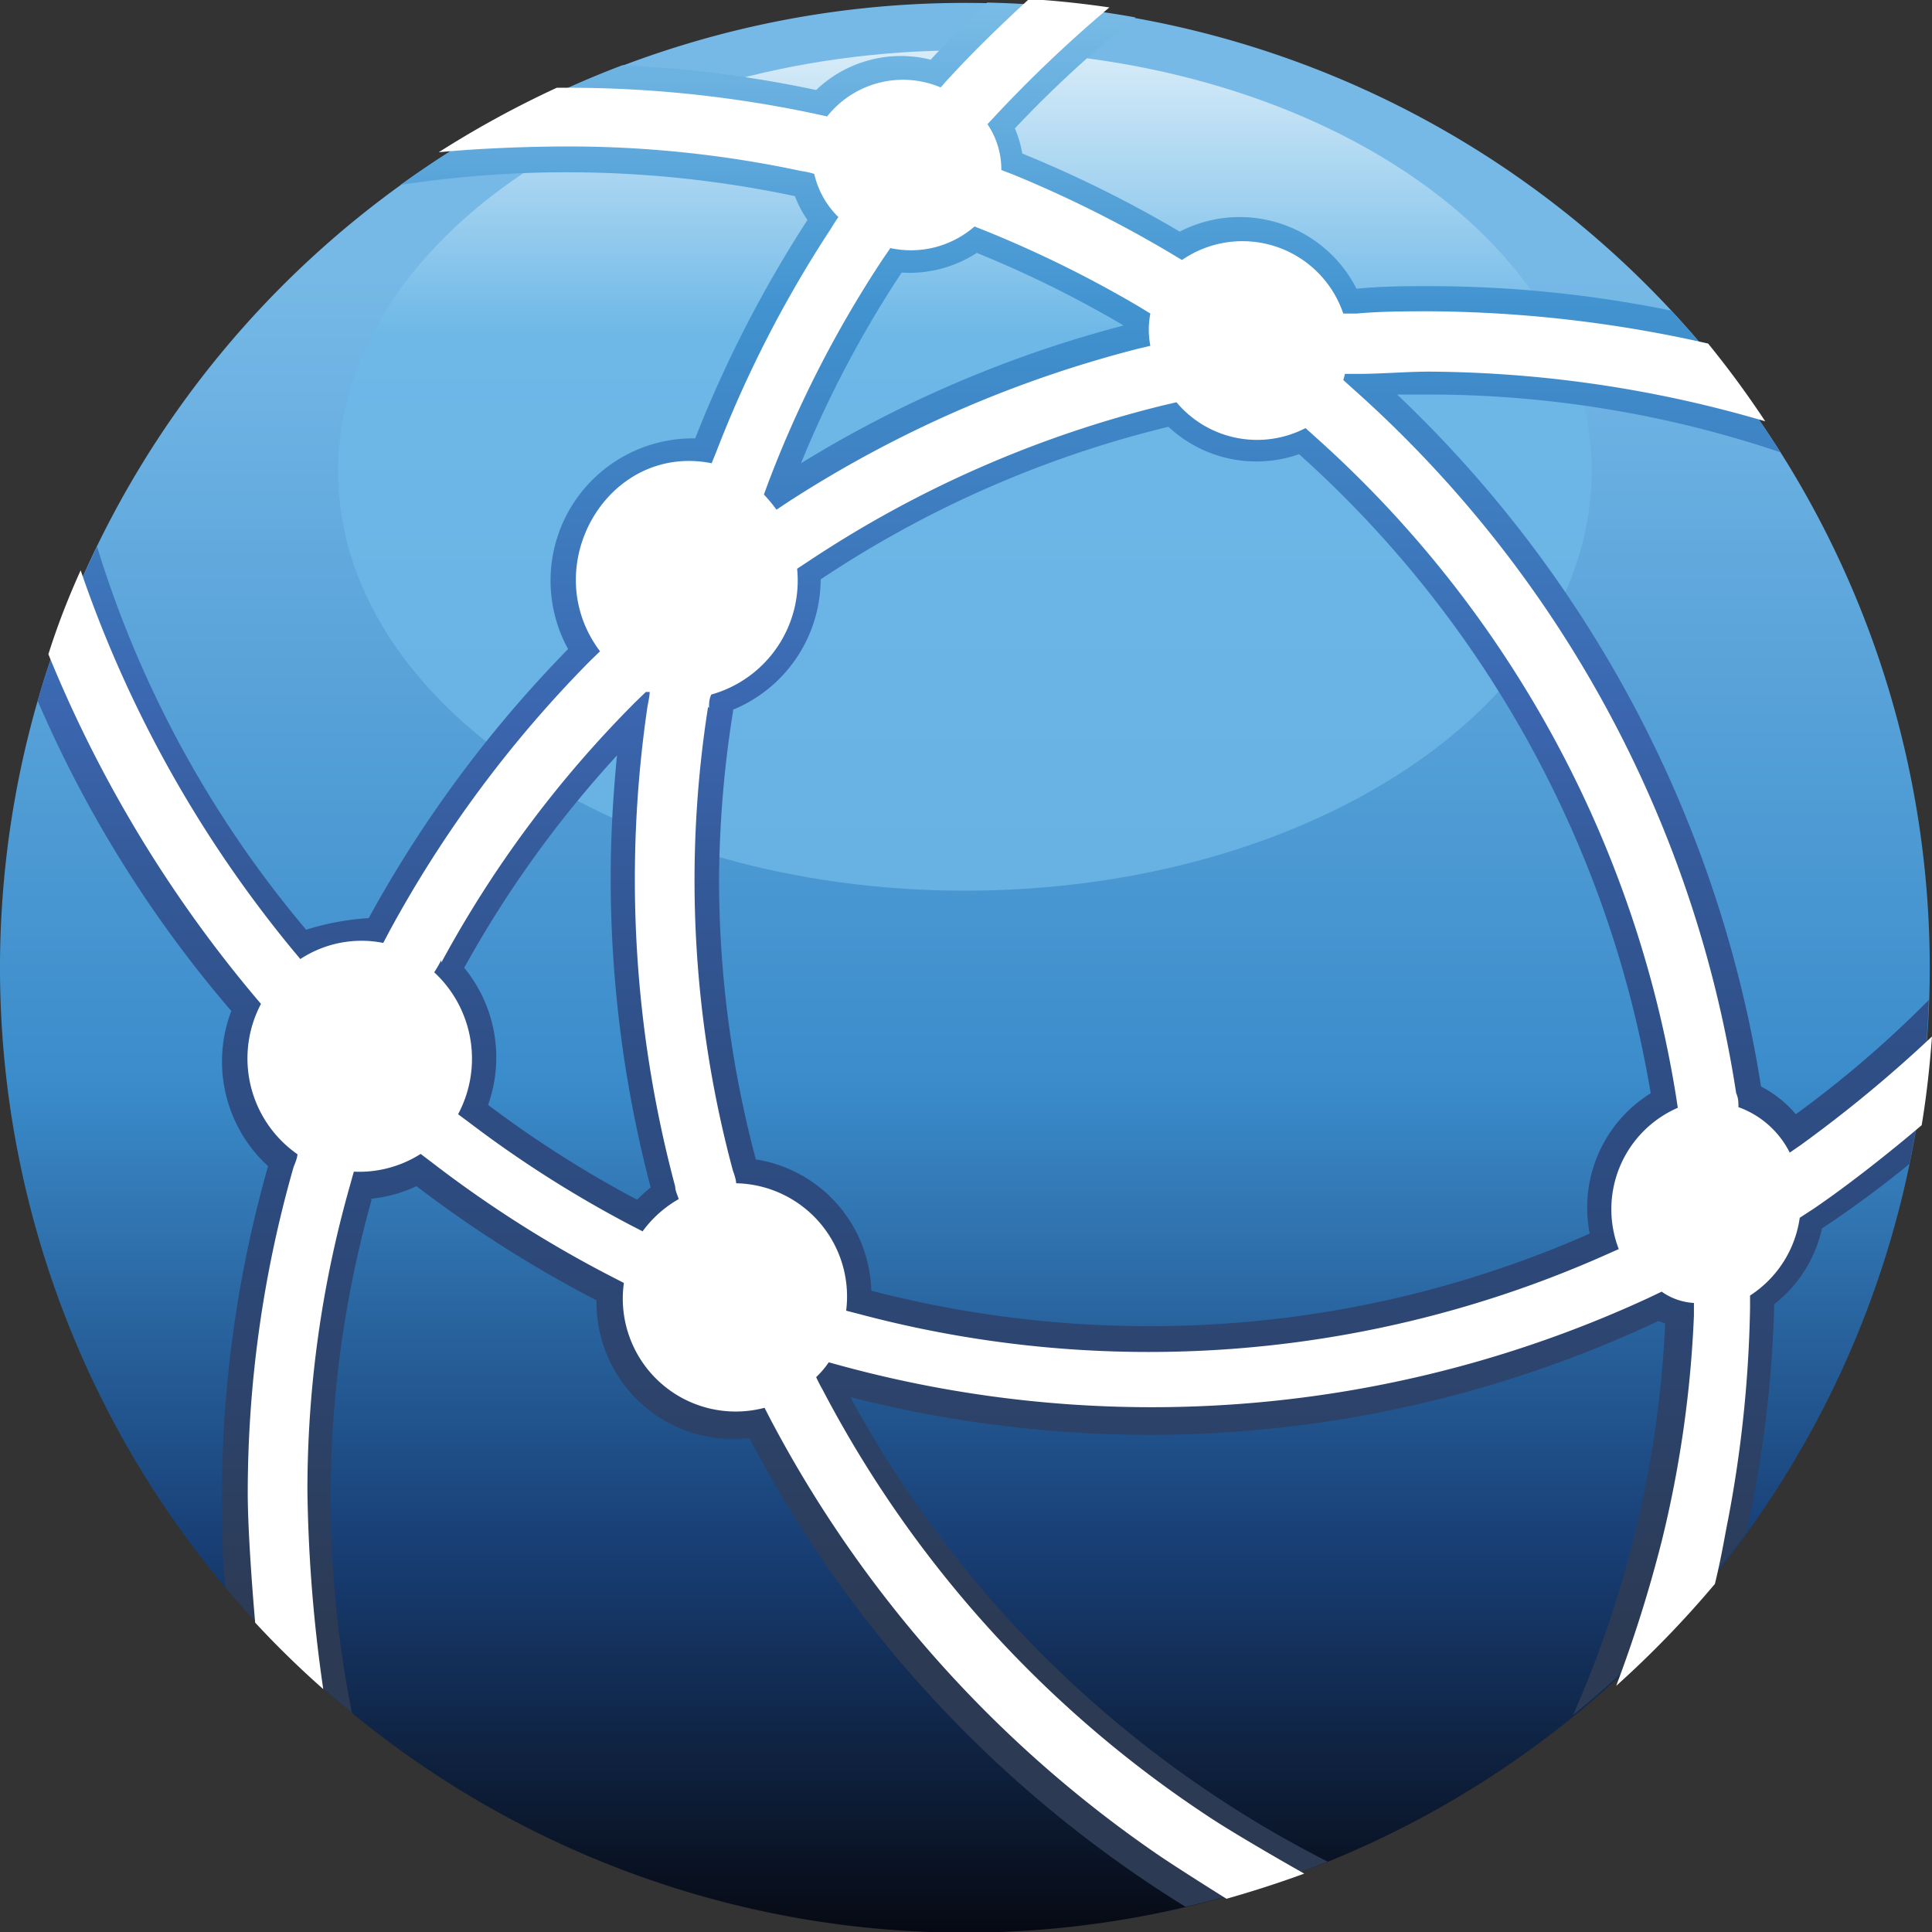
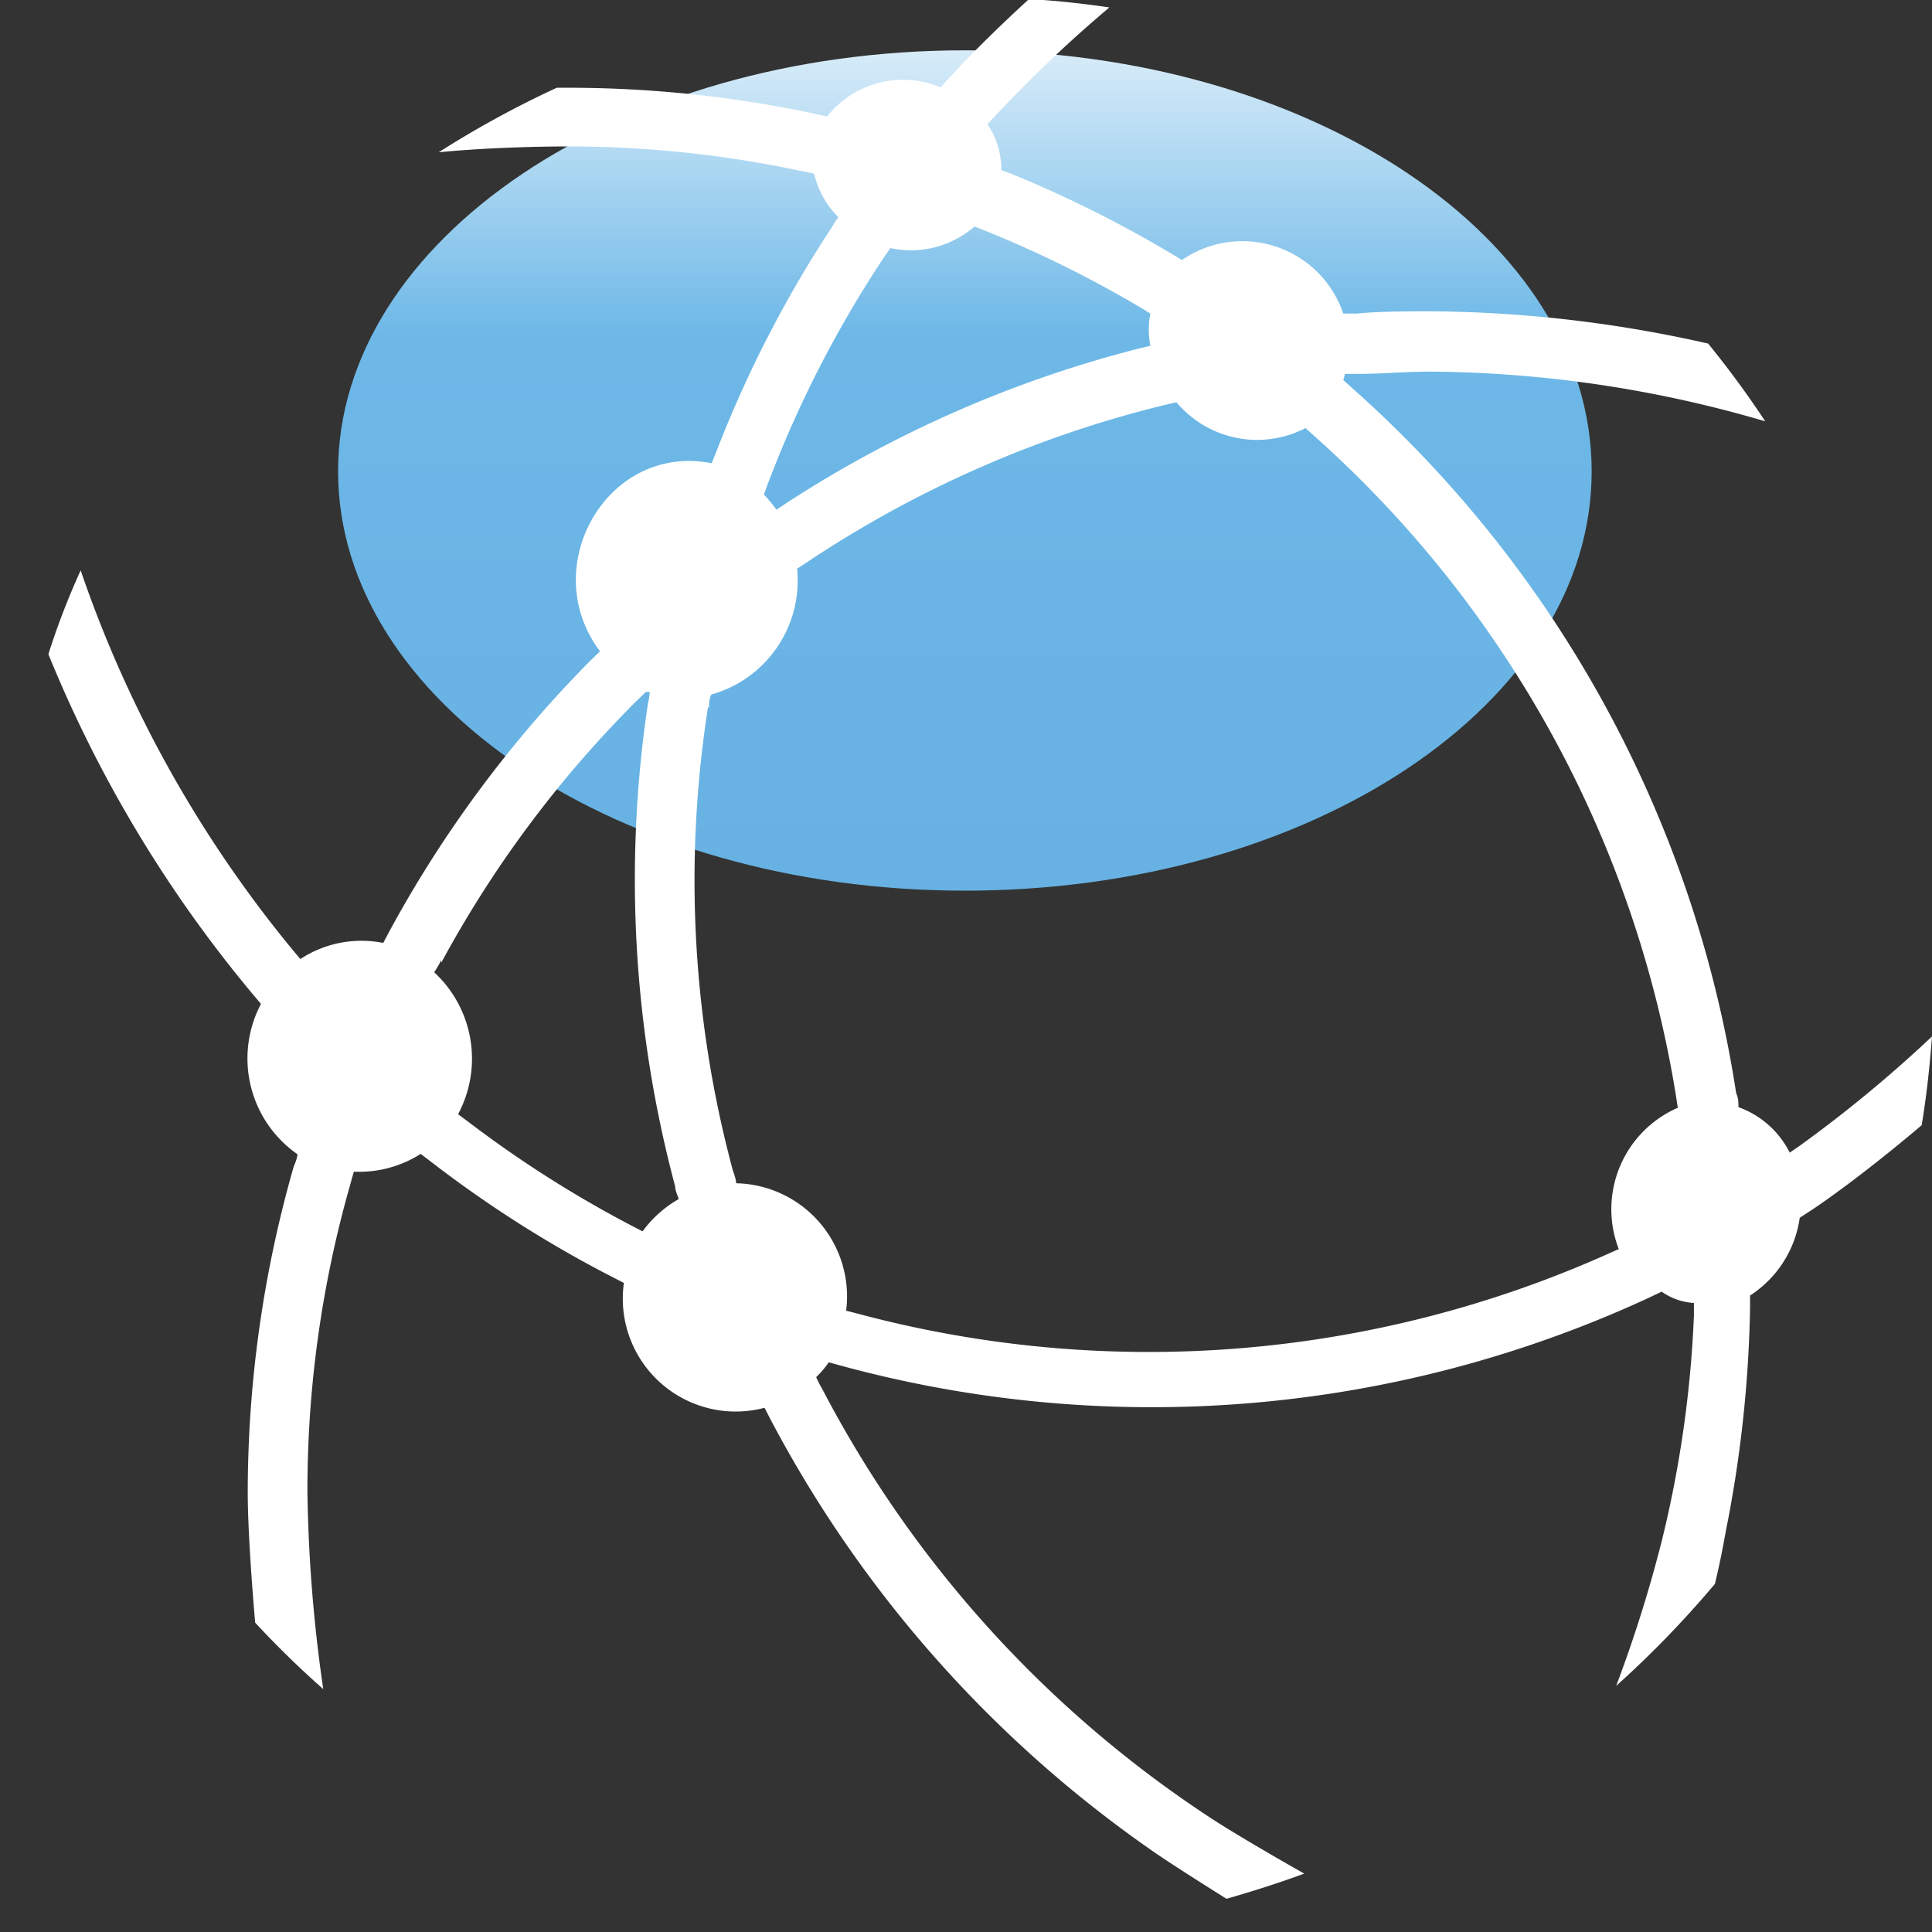
<svg xmlns="http://www.w3.org/2000/svg" id="Layer_1" data-name="Layer 1" viewBox="0 0 59.89 59.9">
  <rect x="0" y="0" width="59.89" height="59.9" fill="#333333" stroke="none" />
  <defs>
    <linearGradient id="linear-gradient" x1="297.96" y1="451.97" x2="297.96" y2="389.6" gradientUnits="userSpaceOnUse">
      <stop offset="0" stop-color="#05050b" />
      <stop offset="0.21" stop-color="#183f76" />
      <stop offset="0.44" stop-color="#3b8ccb" />
      <stop offset="0.84" stop-color="#76b9e7" />
    </linearGradient>
    <linearGradient id="linear-gradient-2" x1="297.96" y1="418.11" x2="297.96" y2="389.36" gradientUnits="userSpaceOnUse">
      <stop offset="0" stop-color="#67b2e3" />
      <stop offset="0.58" stop-color="#6db8e7" />
      <stop offset="1" stop-color="#fff" />
    </linearGradient>
    <linearGradient id="linear-gradient-3" x1="298.53" y1="441.81" x2="298.53" y2="386.85" gradientUnits="userSpaceOnUse">
      <stop offset="0" stop-color="#2c3a53" />
      <stop offset="0.25" stop-color="#2d4b7f" />
      <stop offset="0.33" stop-color="#2f4f87" />
      <stop offset="0.44" stop-color="#355b9b" />
      <stop offset="0.52" stop-color="#3b66af" />
      <stop offset="0.75" stop-color="#4193d0" />
      <stop offset="1" stop-color="#93cff1" />
    </linearGradient>
  </defs>
-   <path d="M327.87,421A29.91,29.91,0,1,1,298,391.14,29.91,29.91,0,0,1,327.87,421Z" transform="translate(-268.05 -391.05)" style="fill:url(#linear-gradient)" />
  <path d="M317.39,405.66c0,7.2-8.7,13-19.43,13s-19.43-5.85-19.43-13,8.7-13.05,19.43-13.05S317.39,398.45,317.39,405.66Z" transform="translate(-268.05 -391.05)" style="fill:url(#linear-gradient-2)" />
-   <path d="M279.55,428.21a4.29,4.29,0,0,0,1.41-.39,38.11,38.11,0,0,0,5.58,3.54,4.24,4.24,0,0,0,4.74,4.27,37.53,37.53,0,0,0,13.52,14.53,28.65,28.65,0,0,0,4.41-1.4,34.68,34.68,0,0,1-14.8-14.4,37.82,37.82,0,0,0,9.28,1.17A37.14,37.14,0,0,0,319.46,432l.21.08a33.87,33.87,0,0,1-2.86,12.14,30.23,30.23,0,0,0,5.38-5.69,36.83,36.83,0,0,0,.86-7.05,4.11,4.11,0,0,0,1.48-2.35,33.2,33.2,0,0,0,2.71-2,30.15,30.15,0,0,0,.6-5.08,34,34,0,0,1-4.12,3.54,3.57,3.57,0,0,0-1.08-.86,37.63,37.63,0,0,0-11.28-21.45l1,0a34.13,34.13,0,0,1,10.88,1.79,30.14,30.14,0,0,0-3.38-4.39,37.49,37.49,0,0,0-7.5-.76c-.69,0-1.41,0-2.26.08a4.06,4.06,0,0,0-5.48-1.77,36.92,36.92,0,0,0-4.88-2.42,3.5,3.5,0,0,0-.23-.78,35.7,35.7,0,0,1,3.74-3.44,29.15,29.15,0,0,0-4.6-.46c-.6.57-1.19,1.16-1.75,1.77a3.8,3.8,0,0,0-3.55.94,37.38,37.38,0,0,0-6-.77,29.44,29.44,0,0,0-6.88,3.71,34.17,34.17,0,0,1,12.22.35,3.49,3.49,0,0,0,.39.74,38,38,0,0,0-3.48,6.77,4.41,4.41,0,0,0-3.94,6.53,38,38,0,0,0-6.18,8.34,8.26,8.26,0,0,0-1.94.36A33.8,33.8,0,0,1,271.06,408a29.33,29.33,0,0,0-1.84,4.78,37.48,37.48,0,0,0,6,9.61,4.4,4.4,0,0,0,1.14,4.81,37.45,37.45,0,0,0-1.43,10.24c0,.95,0,1.88.11,2.82a29.41,29.41,0,0,0,3.92,3.89,34.16,34.16,0,0,1,.61-15.91ZM296,399.5a3.84,3.84,0,0,0,2.33-.61,34.36,34.36,0,0,1,4.55,2.25v0a36.93,36.93,0,0,0-10,4.27A34,34,0,0,1,296,399.5Zm-5.25,13.56a4.39,4.39,0,0,0,2.74-4.05,33.76,33.76,0,0,1,10.78-4.73,4,4,0,0,0,4.05.85,34.12,34.12,0,0,1,10.9,19.81,4.17,4.17,0,0,0-1.89,4.35,33.69,33.69,0,0,1-13.67,2.87,34.2,34.2,0,0,1-8.6-1.1,4.24,4.24,0,0,0-3.58-4.07,33.74,33.74,0,0,1-1.14-8.7A34.23,34.23,0,0,1,290.78,413.06Zm-3.57,1.37c-.13,1.31-.2,2.6-.2,3.86a37.79,37.79,0,0,0,1.24,9.57,4.81,4.81,0,0,0-.42.38,34.08,34.08,0,0,1-4.62-2.94,4.38,4.38,0,0,0-.74-4.25A34.19,34.19,0,0,1,287.21,414.43Z" transform="translate(-268.05 -391.05)" style="fill:url(#linear-gradient-3)" />
  <path d="M291.87,406h0a35.18,35.18,0,0,1,3.54-6.91l.24-.35a3,3,0,0,0,2.61-.67l.4.16a35.86,35.86,0,0,1,4.69,2.32l.36.22a2.62,2.62,0,0,0,0,1l-.38.09h0a36.62,36.62,0,0,0-10.88,4.77l-.33.22a4.42,4.42,0,0,0-.39-.47Zm-1.84,7h0c0-.14,0-.28.07-.42a3.67,3.67,0,0,0,2.66-3.9l.38-.25a34.85,34.85,0,0,1,10.95-4.81l.43-.1a3.26,3.26,0,0,0,4,.8l.31.28A34.8,34.8,0,0,1,320,425l.06.39a3.43,3.43,0,0,0-1.83,4.38l-.36.16a34.84,34.84,0,0,1-23.2,1.85l-.39-.1a3.51,3.51,0,0,0-3.41-3.95c0-.13-.1-.39-.1-.39a34.64,34.64,0,0,1-.77-14.38Zm-8.3,7.89h0a34.9,34.9,0,0,1,6-8.06h0l.34-.33.12,0c0,.13-.07.44-.07.46a36.88,36.88,0,0,0,.86,14.87h0c0,.13.07.26.11.39a3.57,3.57,0,0,0-1.12,1l-.35-.18a35.51,35.51,0,0,1-5.06-3.22l-.31-.23a3.65,3.65,0,0,0-.74-4.4A3.9,3.9,0,0,0,281.73,420.81Zm40.57,10.78s0-.31,0-.46a3.44,3.44,0,0,0,1.54-2.41l.43-.28h0c1.06-.72,2.35-1.74,3.35-2.59.15-.9.25-1.82.32-2.75a41,41,0,0,1-4.09,3.38h0l-.32.22a2.86,2.86,0,0,0-1.59-1.41c0-.14,0-.28-.07-.43h0A36.66,36.66,0,0,0,310,403.11l-.31-.28a1.33,1.33,0,0,0,.05-.19l.42,0h0c.73,0,1.48-.07,2.22-.07a37.62,37.62,0,0,1,10.39,1.54A29.82,29.82,0,0,0,321,401.7a40,40,0,0,0-8.58-1c-.78,0-1.55,0-2.32.07l-.41,0a3.3,3.3,0,0,0-5-1.66l-.35-.21h0a37.35,37.35,0,0,0-4.86-2.43l-.39-.15a2.49,2.49,0,0,0-.43-1.42l.28-.3a40.88,40.88,0,0,1,3.5-3.32c-.82-.12-1.65-.21-2.49-.26-.79.72-1.77,1.67-2.46,2.43-.1.1-.19.21-.28.31a3,3,0,0,0-3.52.9l-.41-.09a36.82,36.82,0,0,0-7.62-.8h-.35a31.09,31.09,0,0,0-3.66,2c1.22-.12,2.79-.18,4-.18a34.51,34.51,0,0,1,7.23.76,2.71,2.71,0,0,1,.41.09,2.73,2.73,0,0,0,.75,1.34,4,4,0,0,0-.22.34,36.48,36.48,0,0,0-3.56,6.92h0l-.15.37c-3.22-.64-5.44,3.2-3.46,5.83l-.3.29a37,37,0,0,0-6.23,8.39h0l-.19.36a3.45,3.45,0,0,0-2.57.5l-.25-.3a37.62,37.62,0,0,1-6.56-11.75c-.38.84-.72,1.71-1,2.6a39.85,39.85,0,0,0,6.32,10.52h0l.27.32a3.62,3.62,0,0,0,1.13,4.66c0,.13-.12.39-.12.4a36.71,36.71,0,0,0-1.42,10.12c0,1,.12,2.75.23,4a29.3,29.3,0,0,0,2.11,2.06,46.64,46.64,0,0,1-.49-6.11,34.51,34.51,0,0,1,1.33-9.54s.07-.26.11-.39a3.54,3.54,0,0,0,2.07-.55l.33.25h0a36.6,36.6,0,0,0,5.6,3.56l.37.19a3.5,3.5,0,0,0,4.36,3.87l.18.35a37.64,37.64,0,0,0,11.95,13.46c.39.27,1.31.86,2.19,1.41.81-.23,1.62-.49,2.41-.78-1.15-.65-2.42-1.4-3-1.79a35.57,35.57,0,0,1-11.94-13.23h0c-.07-.12-.13-.24-.19-.37a2.8,2.8,0,0,0,.39-.46l.4.11a36.69,36.69,0,0,0,25-2.1h0l.42-.2a1.91,1.91,0,0,0,1,.35c0,.13,0,.26,0,.39h0a35.21,35.21,0,0,1-1,7,41.66,41.66,0,0,1-1.41,4.48,31.48,31.48,0,0,0,3.06-3.16c.21-.86.3-1.46.41-2A38.45,38.45,0,0,0,322.3,431.59Z" transform="translate(-268.05 -391.05)" style="fill:#fff" />
</svg>